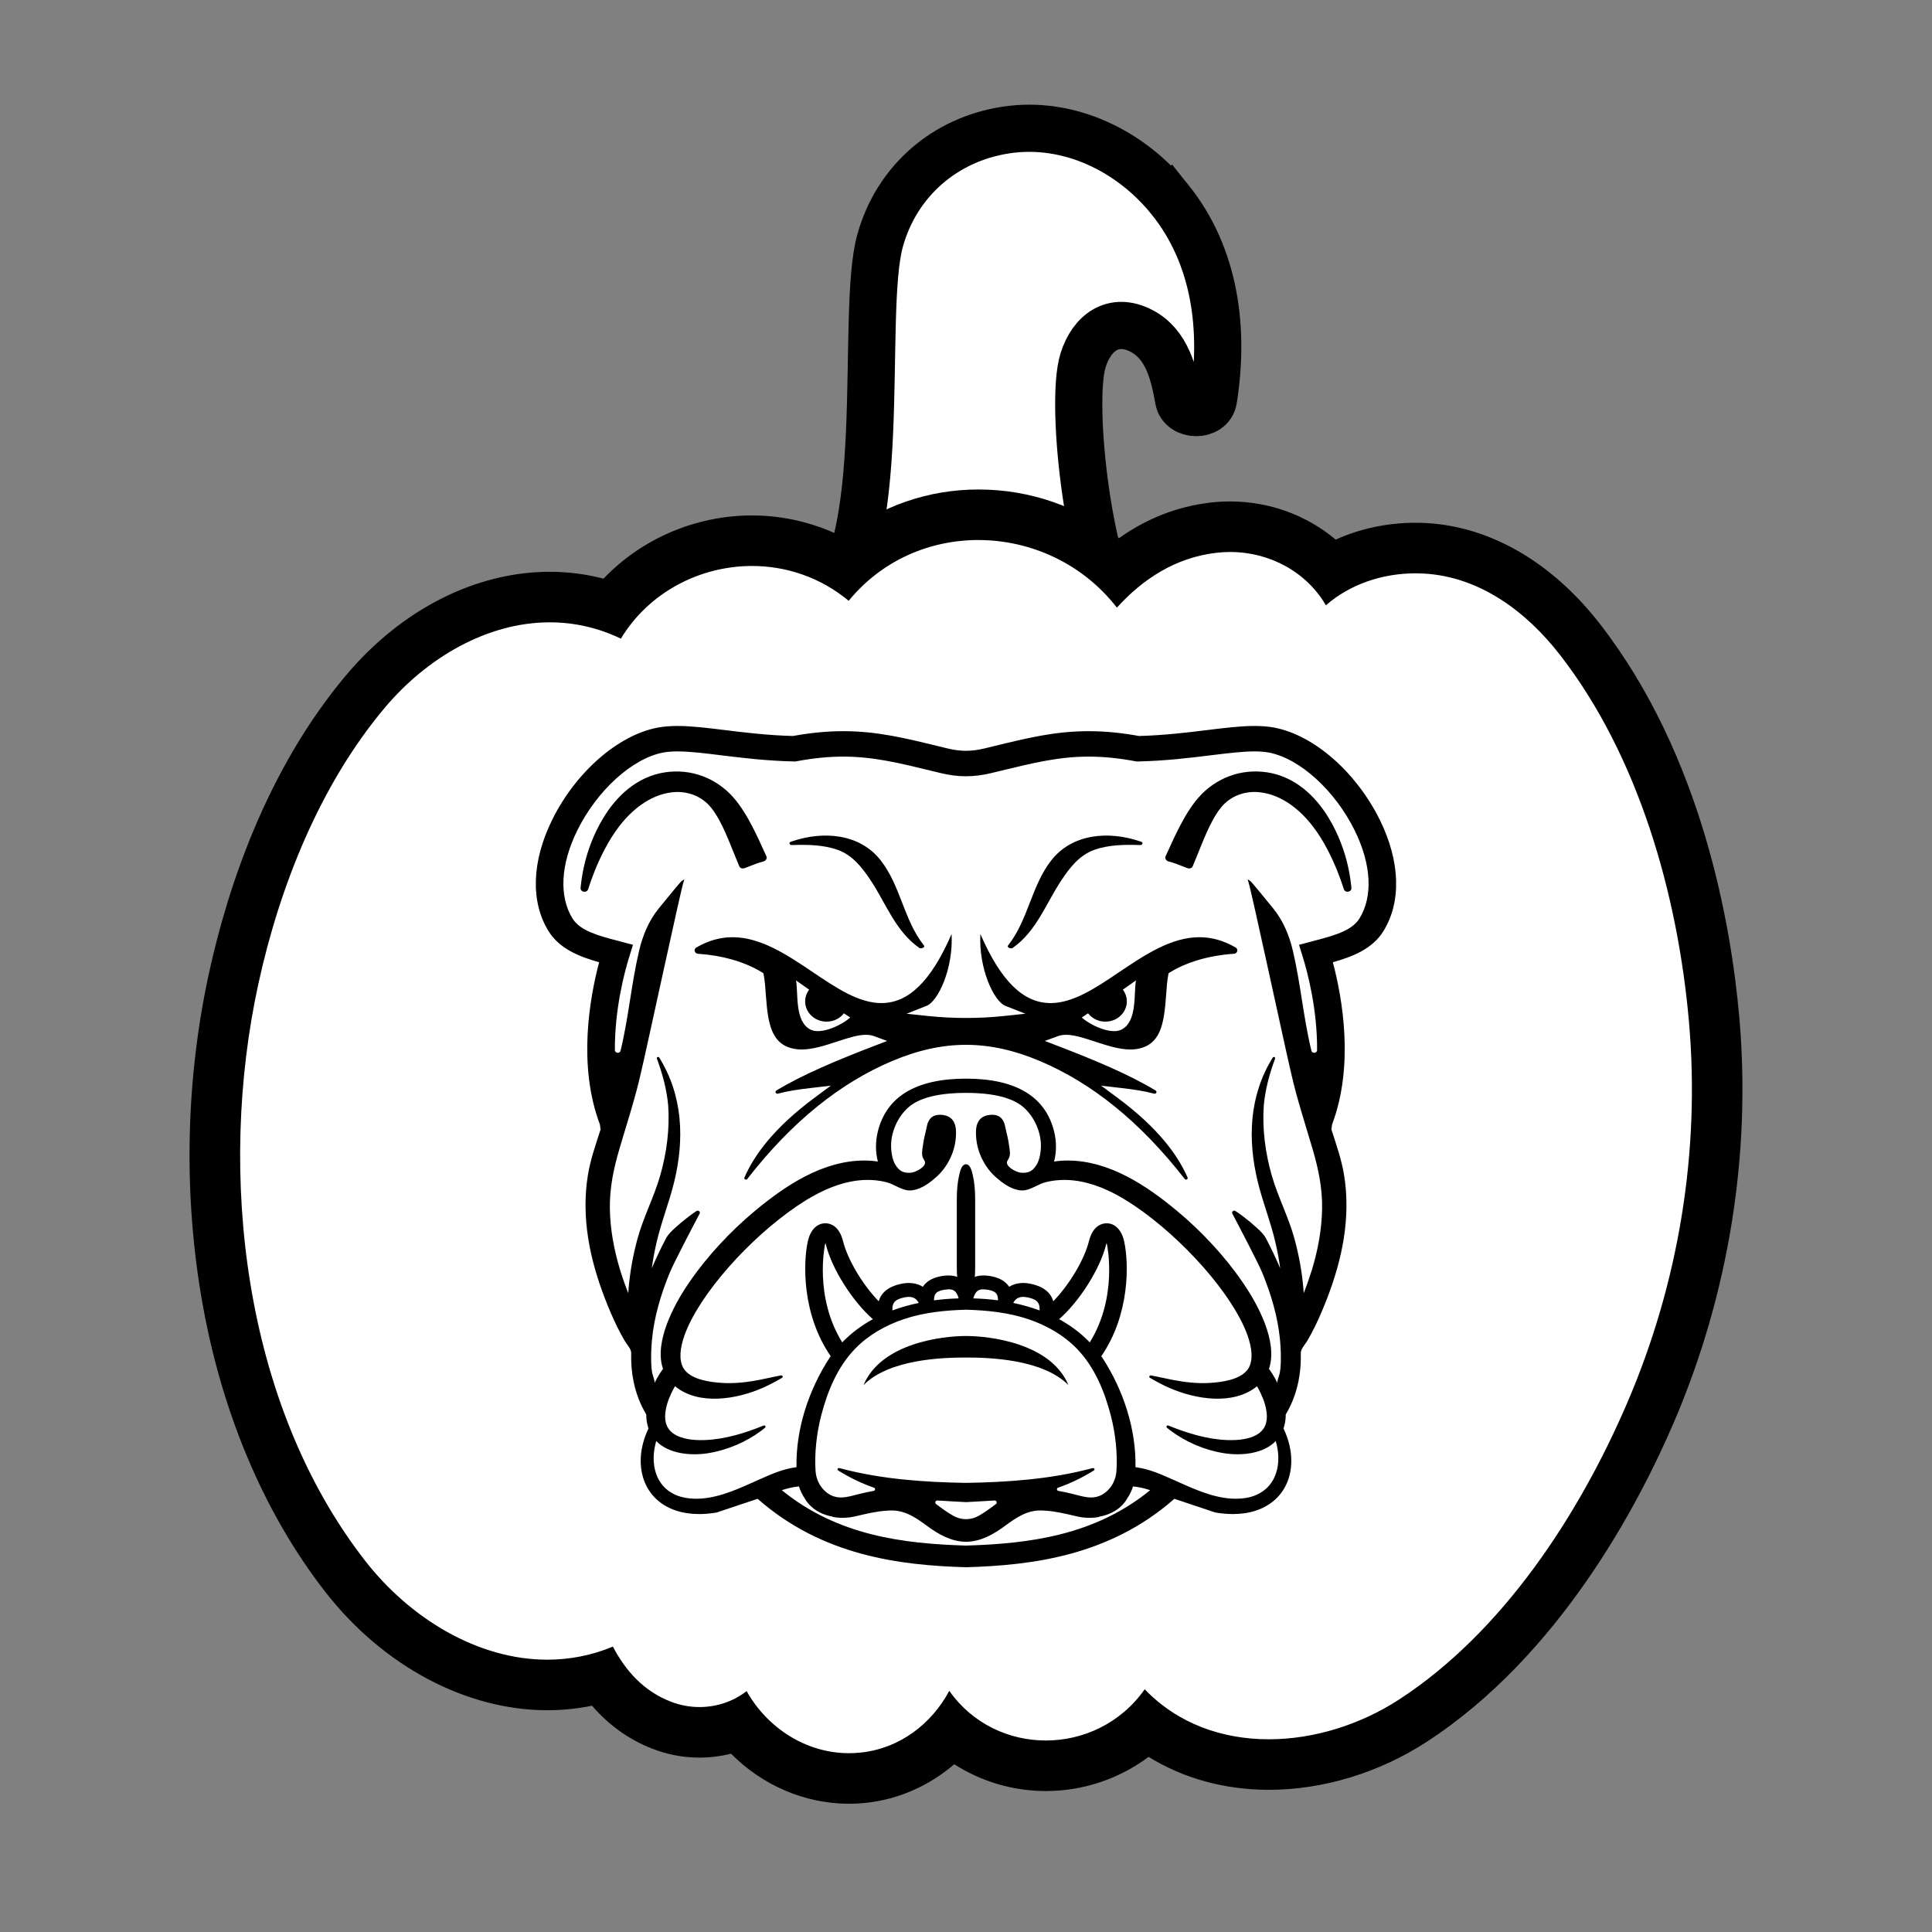
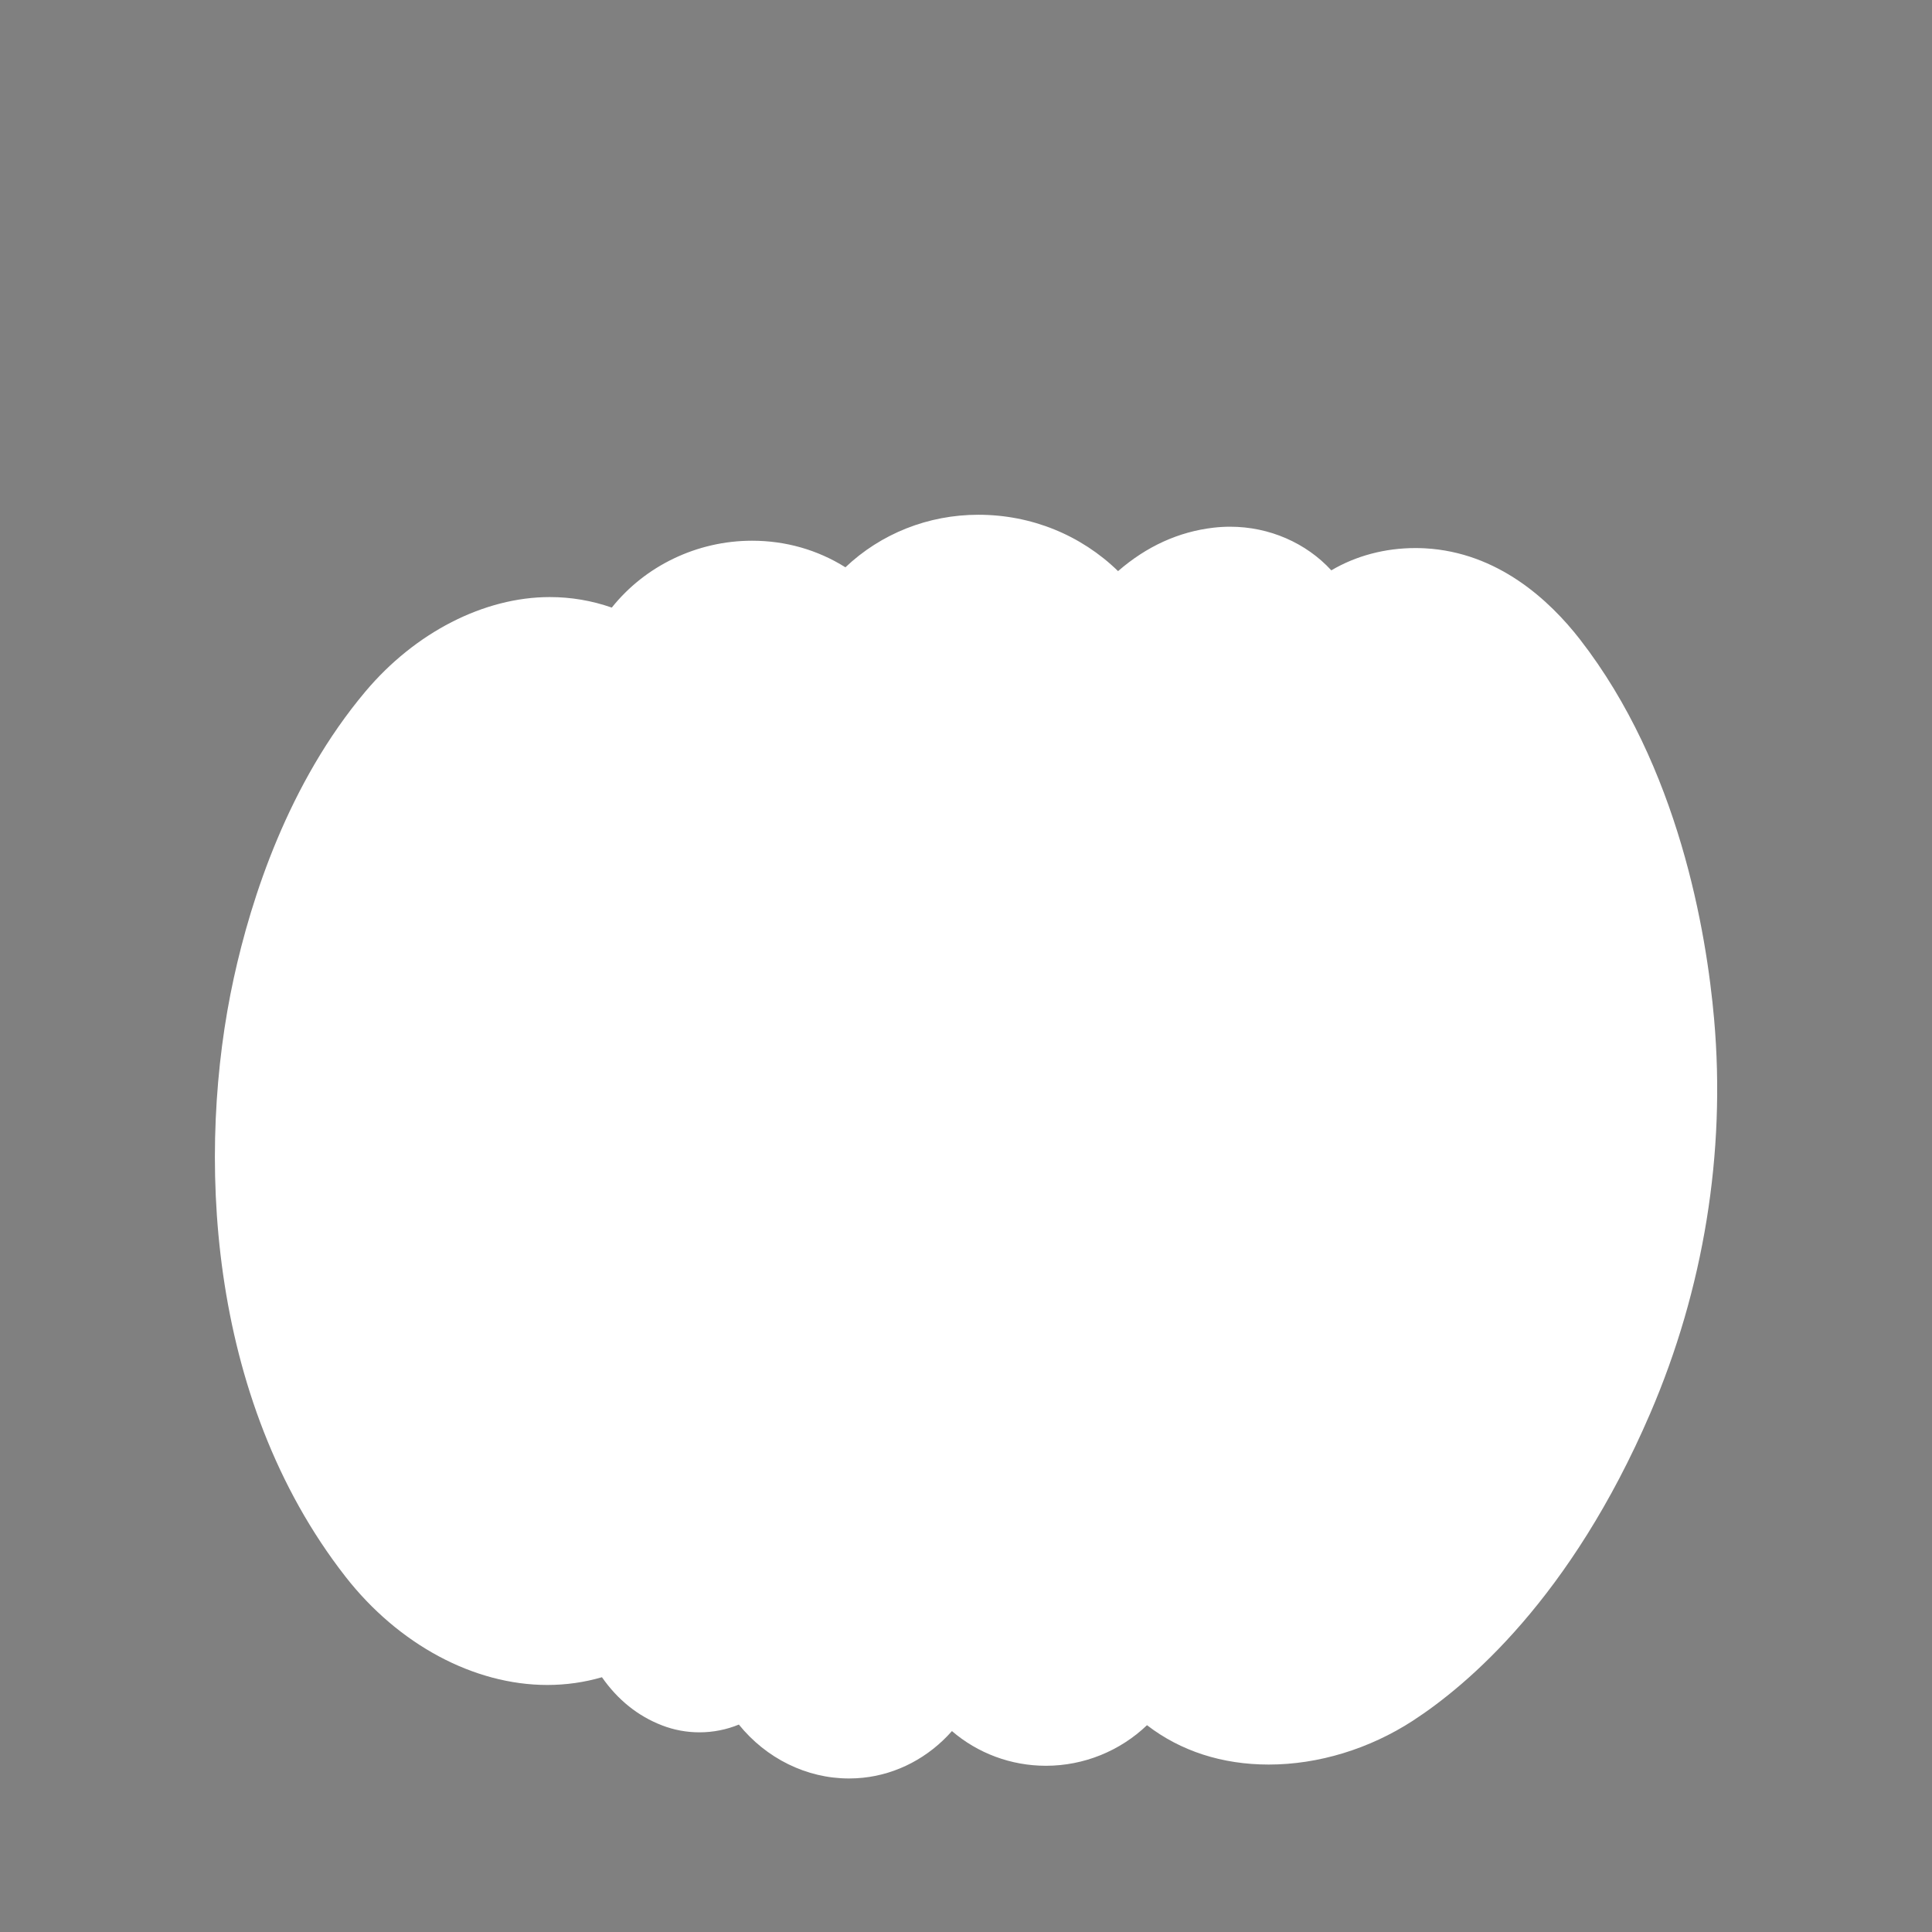
<svg xmlns="http://www.w3.org/2000/svg" xml:space="preserve" width="3.413in" height="3.413in" version="1.1" style="shape-rendering:geometricPrecision; text-rendering:geometricPrecision; image-rendering:optimizeQuality; fill-rule:evenodd; clip-rule:evenodd" viewBox="0 0 3413.33 3413.33">
  <rect x="0" y="0" width="3413.33" height="3413.33" fill="#808080" stroke="none" />
  <defs>
    <style type="text/css">
   
    .str0 {stroke:black;stroke-width:83.33;stroke-miterlimit:2.613}
    .fil0 {fill:none}
    .fil2 {fill:black;fill-rule:nonzero}
    .fil3 {fill:black;fill-rule:nonzero}
    .fil1 {fill:white;fill-rule:nonzero}
   
  </style>
  </defs>
  <g id="Layer_x0020_1">
-     <rect class="fil0" x="-0" y="-0" width="3413.33" height="3413.33" />
    <g id="_2367780266448">
-       <path class="fil1 str0" d="M2067.36 353.08c-69.06,-86.12 -178.31,-140.17 -289.71,-123.43 -108.07,16.24 -193.53,90.12 -222.78,195.54 -36.14,130.26 21.8,559.48 -106.36,647 -4.93,0.63 -9.84,1.07 -14.76,1.74 -37.02,5.04 -25.7,56.7 7.22,61.35 8.28,4.41 18.55,5.05 29.16,-1.21 0.61,-0.35 1.16,-0.76 1.76,-1.12 163.41,-20.18 328.4,-16.84 490.93,10.06 37.97,6.28 55.4,-48.27 22.96,-59.88 -58.72,-52.15 -97.16,-367.7 -72.19,-446.92 15.33,-48.64 53.78,-77.46 103.47,-51.41 44.93,23.56 57.05,75.23 65.22,121.33 5.35,30.19 56.59,30.71 61.5,0 19.69,-123.27 3.86,-252.96 -76.41,-353.05z" />
      <g>
        <path class="fil1" d="M1499.95 3142.09c-75.16,0 -146.46,-35.63 -194.57,-95.23 -21.78,8.97 -45.48,13.71 -69.59,13.71 -22.74,0 -45,-4.13 -66.17,-12.3 -42.52,-16.4 -78.1,-44.94 -106.13,-85.05 -31.3,9.08 -63.63,13.67 -96.55,13.67 -129.8,0 -263.11,-71.55 -356.61,-191.41 -246.72,-316.27 -263.72,-753.52 -197.35,-1057.26 30.94,-141.65 96.41,-344.48 232.57,-506.43 87.88,-104.52 209.67,-166.92 325.78,-166.92 37.53,0 74.23,6.24 109.54,18.59 58.73,-73.67 150.49,-118.15 247.78,-118.15 59.44,0 115.73,16.12 164.97,46.96 62.63,-59.42 146.13,-92.83 234.8,-92.83 93.74,0 181.34,35.79 246.89,99.57 50.46,-43.85 107.06,-69.61 168.78,-76.75 9.68,-1.11 19.52,-1.68 29.22,-1.68 69.34,0 134.28,28.68 178.78,77.07 43.31,-25.61 94.65,-39.37 148.67,-39.37 5.63,0 11.28,0.15 16.91,0.46 128.41,7 219.79,91.47 273.83,161.09 174.52,224.86 223.33,516.9 236.89,670.97 20.75,235.7 -18.3,476.49 -112.93,696.33 -140.51,326.45 -322.94,480.22 -419.17,542.82 -76.87,50.01 -167.32,77.55 -254.65,77.55 -0.01,0 0,0 -0,0 -82.54,0 -156.02,-23.89 -215.21,-69.54 -47.6,45.53 -111.52,71.7 -178.63,71.7 -61.77,0 -120.59,-22.24 -165.99,-61.3 -40.89,46.38 -96.61,76.17 -157.13,82.45 -8.19,0.85 -16.51,1.28 -24.72,1.28z" />
-         <path class="fil2" d="M1728.41 954.09c91.72,0 183.83,40.78 244.83,119.46 46.01,-50.86 104.05,-88.63 175.97,-96.94 8.08,-0.93 16.12,-1.39 24.1,-1.39 70.07,0 135.01,35.32 169.19,94.22 42.59,-37.34 100.02,-56.52 158.27,-56.52 4.81,0 9.65,0.13 14.46,0.39 99.41,5.42 181.8,67.61 241,143.9 139.19,179.34 208.04,424.43 227.68,647.51 20.25,230.03 -18.22,462.8 -109.46,674.77 -84.86,197.14 -219.54,404.02 -402.52,523.04 -68.39,44.49 -150.56,70.33 -230.31,70.33 -81.34,0 -160.18,-26.91 -219.22,-88.35 -42.56,60.41 -108.78,90.5 -174.62,90.5 -64.96,0 -129.56,-29.32 -170.65,-87.73 -31.27,58.3 -87.23,101.87 -157.07,109.11 -6.75,0.7 -13.45,1.04 -20.11,1.04 -76.11,0 -144.46,-44.8 -180.87,-109.7 -23.26,18.25 -52.86,28.19 -83.3,28.19 -16.76,0 -33.77,-3.02 -50.1,-9.32 -48.53,-18.71 -80.48,-54.74 -102.83,-97.46 -38.26,15.87 -77.26,23.09 -115.92,23.09 -123.29,0 -242.83,-73.49 -321.41,-174.22 -216.09,-277 -262.03,-685.72 -188.94,-1020.27 37.59,-172.05 108.84,-351.29 223.13,-487.23 74.2,-88.26 180.89,-151.01 291.61,-151 41.8,0 84.18,8.94 125.59,28.84 49.63,-82.11 139.8,-128.41 231.74,-128.4 59.72,0 120.2,19.55 170.77,61.51 59.3,-72.35 143.98,-107.37 228.99,-107.37zm0 -89.29l0 0c-88.85,0 -173.15,29.72 -240.53,83.33 -49.13,-24.44 -103.69,-37.47 -159.24,-37.47 -100.26,-0 -195.44,41.52 -262.38,111.7 -30.9,-8.07 -62.65,-12.14 -94.94,-12.14 -131.06,-0 -262.26,66.63 -359.96,182.83 -142.02,168.91 -210,379.07 -242.02,525.63 -40.23,184.14 -45.37,379.61 -14.85,565.26 33.54,204.05 109.83,386.97 220.62,528.99 101.89,130.61 248.36,208.59 391.81,208.59 26.76,0 53.18,-2.68 79.06,-8.02 29.83,34.72 65.81,60.31 107.56,76.41 26.32,10.15 53.99,15.3 82.24,15.3 18.93,0 37.69,-2.37 55.78,-6.93 55.31,55.82 130.01,88.44 208.39,88.44 9.74,0 19.61,-0.51 29.32,-1.52 58.13,-6.03 112.45,-30.24 156.63,-68.27 47.5,30.48 103.59,47.35 161.89,47.35 66.2,0 129.75,-21.71 181.49,-60.38 61.35,37.94 134.27,58.23 212.34,58.23 95.88,0 194.96,-30.11 279,-84.77 234.05,-152.24 373.53,-417.83 435.84,-562.59 97.54,-226.6 137.79,-474.85 116.39,-717.89 -14,-158.96 -64.58,-460.56 -246.09,-694.43 -84.44,-108.8 -193.36,-172.13 -306.68,-178.31 -6.41,-0.35 -12.91,-0.53 -19.33,-0.53 -49.91,0 -97.95,10.31 -140.94,29.76 -50.72,-42.79 -116.78,-67.46 -186.52,-67.46 -11.41,-0 -22.96,0.66 -34.34,1.98 -58.52,6.76 -112.76,27.88 -162.11,63.02 -69.66,-55.48 -156.44,-86.13 -248.44,-86.13z" />
      </g>
-       <path class="fil3" d="M2393.3 1466.96c-34.94,-70.73 -97.36,-127.24 -151.79,-137.44 -7.12,-1.33 -15.33,-1.98 -25.09,-1.98 -21.59,0 -47.57,3.19 -77.65,6.9 -37.22,4.57 -79.41,9.77 -127.87,10.85l-2.74 0.06 -2.69 -0.5c-29.41,-5.47 -56.24,-8.12 -82.04,-8.12 -52.55,0 -98.2,11.12 -156.01,25.21l-15.3 3.72c-16.11,3.9 -30.98,5.8 -45.44,5.8l0 0c-0.01,0 -0.02,0 -0.02,0 -0.01,0 -0.01,0 -0.02,0l0 0c-14.47,0 -29.33,-1.9 -45.45,-5.8l-15.3 -3.72c-57.8,-14.09 -103.46,-25.21 -156.01,-25.21 -25.8,0 -52.63,2.65 -82.04,8.12l-2.69 0.5 -2.74 -0.06c-48.45,-1.09 -90.64,-6.28 -127.87,-10.85 -30.08,-3.7 -56.07,-6.9 -77.65,-6.9 -9.76,0 -17.97,0.65 -25.09,1.98 -54.43,10.19 -116.85,66.71 -151.79,137.44 -29.62,59.96 -32.69,116.78 -8.43,155.91 13.44,21.72 46.37,30.4 78.21,38.8l28.49 7.55 -6.66 21.54c-8.44,27.31 -25.69,92.1 -25.27,164.45 0.03,5.7 8.69,6.64 10.04,1.09 14.22,-58.49 19.01,-118.31 32.79,-176.76 6.3,-26.71 16.93,-52.76 34.71,-74.62 17.11,-21.04 38.47,-47.09 40.41,-48.34l4.91 -3.18 -1.71 5.38c-5.94,18.68 -67.15,303.96 -75.19,336.77 -10.19,45.44 -24.91,89.8 -38.02,134.52 -10.31,35.15 -17.47,69.32 -16.79,106.06 0.67,36.37 7.39,72.48 18.02,107.4 4.3,13.92 9.15,27.7 14.44,41.11 0.13,-2.29 0.32,-4.58 0.5,-6.83 2.44,-30.18 7.85,-59.89 15.83,-89.2 10.44,-38.36 29.33,-73.98 40.24,-112.2 11.46,-40.19 16.84,-82.11 13.98,-123.7 -2.65,-28.35 -10.09,-55.63 -19.97,-82.44 -0.39,-1.05 0.13,-2.2 1.19,-2.67 1.08,-0.47 2.38,-0.09 2.98,0.88 41.96,67.55 44.61,144.58 26.47,219.37 -8.87,36.59 -23.19,71.78 -31.49,108.44 -3.95,17.44 -6.55,31.69 -8.1,44.43 0.52,-1.22 1.03,-2.44 1.56,-3.67 6.68,-15.58 14.55,-32.06 23.4,-48.99 3.94,-7.43 10.24,-13.28 16.47,-18.99 7.24,-6.65 14.81,-12.97 22.71,-18.92 4.8,-3.61 9.66,-7.37 14.82,-10.59 3.24,-2.02 7.24,1.33 5.51,4.61 -13.05,24.78 -45.78,87.31 -52.71,104.15 -15.66,38.02 -27.63,78.04 -31.5,118.78 -1.31,13.85 -1.76,27.76 -1.32,41.66 0.19,5.89 0.7,11.49 1.78,17.18 0.63,3.28 5.33,14.86 4.01,17.56 2.76,-5.6 5.8,-11.07 9.05,-16.29 1.86,-2.93 3.82,-5.8 5.97,-8.79 -1.94,-5.86 -3.2,-11.96 -3.75,-18.17 -0.51,-6.85 -0.35,-14.02 0.48,-21.32 1.66,-13.03 5.14,-26.55 10.34,-40.2 9.11,-23.97 22.06,-48.03 39.61,-73.54 15.58,-22.76 33.6,-45.2 53.56,-66.72 19.24,-20.91 40.22,-40.85 62.35,-59.26 53.04,-44.1 119.33,-88.84 193.1,-88.84 8.28,0 16.33,0.6 23.97,1.78 -4.41,-16.08 -4.5,-35.06 -0.22,-52.62 15.21,-62.25 67.63,-93.81 155.82,-93.83l0 0c0.01,0 0.01,0 0.02,0 0,0 0.01,0 0.02,0l0 0c88.19,0.01 140.61,31.58 155.82,93.83 4.29,17.56 4.19,36.54 -0.21,52.62 7.64,-1.18 15.69,-1.78 23.96,-1.78 73.78,0 140.07,44.74 193.1,88.84 22.14,18.41 43.12,38.35 62.36,59.26 19.95,21.52 37.98,43.96 53.56,66.72 17.55,25.51 30.51,49.57 39.62,73.54 5.2,13.65 8.68,27.17 10.34,40.2 0.83,7.31 0.99,14.47 0.48,21.32 -0.54,6.2 -1.8,12.3 -3.74,18.17 2.15,2.98 4.11,5.86 5.97,8.79 3.26,5.22 6.3,10.69 9.06,16.29 -1.33,-2.7 3.38,-14.28 4.01,-17.56 1.09,-5.69 1.6,-11.3 1.78,-17.18 0.44,-13.89 -0.01,-27.81 -1.32,-41.66 -3.87,-40.74 -15.84,-80.76 -31.5,-118.78 -6.93,-16.83 -39.67,-79.37 -52.71,-104.15 -1.72,-3.28 2.27,-6.64 5.51,-4.61 5.16,3.23 10.03,6.99 14.81,10.59 7.9,5.95 15.47,12.27 22.72,18.92 6.22,5.71 12.53,11.56 16.47,18.99 8.85,16.93 16.72,33.41 23.4,48.99 0.52,1.22 1.04,2.44 1.56,3.67 -1.55,-12.74 -4.15,-26.99 -8.1,-44.43 -8.3,-36.66 -22.61,-71.85 -31.49,-108.44 -18.14,-74.79 -15.49,-151.83 26.46,-219.37 0.61,-0.97 1.91,-1.35 2.98,-0.88 1.07,0.47 1.58,1.62 1.19,2.67 -9.87,26.81 -17.32,54.09 -19.97,82.44 -2.87,41.59 2.52,83.51 13.98,123.7 10.9,38.22 29.8,73.84 40.24,112.2 7.98,29.31 13.38,59.02 15.83,89.2 0.18,2.24 0.37,4.54 0.5,6.83 5.29,-13.41 10.13,-27.19 14.44,-41.11 10.63,-34.92 17.35,-71.03 18.02,-107.4 0.68,-36.74 -6.48,-70.91 -16.79,-106.06 -13.12,-44.72 -27.83,-89.08 -38.02,-134.52 -8.04,-32.81 -69.24,-318.09 -75.19,-336.77l-1.71 -5.38 4.91 3.18c1.94,1.26 23.3,27.3 40.41,48.34 17.77,21.86 28.41,47.91 34.71,74.62 13.78,58.44 18.57,118.27 32.79,176.76 1.35,5.55 10.01,4.61 10.05,-1.09 0.42,-72.35 -16.83,-137.15 -25.27,-164.45l-6.67 -21.54 28.49 -7.55c31.84,-8.4 64.77,-17.08 78.21,-38.8 24.26,-39.13 21.19,-95.96 -8.43,-155.91zm-134.81 1108.76c-0.11,-8.11 -1.14,-16.21 -3.08,-24.07 -0.45,-1.88 -0.95,-3.76 -1.52,-5.68 -22.01,22.82 -61.27,26.3 -91.81,21.41 -33.76,-5.41 -66.76,-19.65 -93.66,-39.59 -2.33,-1.73 -4.58,-3.53 -6.78,-5.39 -0.9,-0.76 -1.06,-2.04 -0.4,-2.99 0.65,-0.93 1.91,-1.29 3,-0.85 32.49,13.21 67.83,24.23 103.36,25.63 5.5,0.22 11.01,0.19 16.5,-0.13 17.57,-1.03 39.35,-5.75 48.94,-21.2 3.35,-5.38 5.1,-12.09 5.19,-19.9 -0.03,-6.91 -1.2,-14.39 -3.48,-22.24 -1.81,-6.26 -4.32,-12.68 -7.88,-20.19 -1.83,-3.82 -3.87,-7.65 -6.07,-11.42 -42.07,34.54 -109.49,22.98 -155.4,2.69 -10.63,-4.69 -18.69,-9.12 -24.58,-12.35l-9.13 -5.18c-1.02,-0.58 -1.46,-1.76 -1.04,-2.81 0.42,-1.07 1.58,-1.69 2.76,-1.48 1.74,0.31 4.57,0.84 8.41,1.65l4.11 0.89c6.16,1.33 14.59,3.17 24.48,5.1 22.53,4.43 45.69,7.15 68.72,5.54 20.71,-1.45 49.85,-5.57 63.66,-21.68 2.62,-3.1 4.58,-6.57 5.84,-10.34 1.38,-4 2.22,-8.39 2.48,-13.03 0.19,-4.78 -0.11,-9.85 -0.85,-15.03 -1.68,-10.42 -4.89,-21.33 -9.53,-32.42 -8.11,-19.69 -20.44,-41.1 -37.69,-65.46 -14.4,-20.19 -31.62,-41.06 -51.18,-62.04 -19.04,-20.22 -38.85,-39.06 -58.87,-55.96 -22.7,-19.01 -43.43,-34.22 -63.37,-46.52 -27.86,-17.15 -59.06,-31.31 -92.43,-35.1 -16.79,-1.91 -33.88,-1 -50.22,3.17 -13.33,3.4 -27.02,14.48 -40.66,14.48 -9.4,0 -24.91,-3.84 -45.35,-22.15 -11.31,-9.43 -20.76,-22.09 -27.35,-36.63 -6.14,-13.54 -9.29,-27.89 -9.35,-42.65 -0.03,-7.01 -0.13,-28.34 22.23,-31.75 17.57,-2.68 26.69,5.21 29.6,21.04 2.4,13.04 4.27,14.11 7.73,39.85 1.17,8.69 0.09,13.28 -2.53,17.37 -0.3,0.46 -0.59,0.92 -0.87,1.37 -2.13,3.5 -1.9,6.33 0.72,9.96 5.83,6.69 13.9,9.93 18.19,11.27 0.61,0.19 1.23,0.35 1.87,0.47 0.79,0.15 1.59,0.3 2.38,0.48 1.45,0.11 2.79,0.17 4.08,0.17 7.6,0 13.27,-2.09 17.83,-6.57 8.21,-8.08 12.47,-19.88 13.42,-37.14 1.41,-25.9 -10.44,-54.03 -30.18,-71.66 -19.17,-17.11 -53.5,-25.8 -102.06,-25.8 -48.56,0 -82.89,8.69 -102.06,25.8 -19.74,17.63 -31.59,45.76 -30.19,71.66 0.94,17.26 5.2,29.06 13.42,37.14 4.56,4.48 10.23,6.57 17.83,6.57 1.28,0 2.62,-0.06 4.07,-0.17 0.79,-0.18 1.59,-0.33 2.38,-0.48 0.63,-0.12 1.25,-0.28 1.86,-0.47 4.29,-1.34 12.37,-4.59 18.19,-11.27 2.62,-3.63 2.86,-6.46 0.72,-9.96 -0.28,-0.45 -0.57,-0.91 -0.86,-1.37 -2.62,-4.09 -3.7,-8.68 -2.53,-17.37 3.46,-25.74 5.33,-26.81 7.73,-39.85 2.91,-15.83 12.03,-23.72 29.6,-21.04 22.35,3.41 22.26,24.74 22.23,31.75 -0.07,14.76 -3.22,29.11 -9.35,42.65 -6.59,14.54 -16.05,27.2 -27.35,36.63 -20.45,18.31 -35.95,22.15 -45.35,22.15 -13.64,0 -27.32,-11.08 -40.66,-14.48 -16.35,-4.17 -33.44,-5.07 -50.23,-3.17 -33.37,3.79 -64.57,17.96 -92.43,35.1 -19.93,12.29 -40.66,27.5 -63.36,46.52 -20.02,16.91 -39.83,35.74 -58.87,55.96 -19.56,20.98 -36.78,41.85 -51.18,62.04 -17.24,24.36 -29.57,45.77 -37.68,65.46 -4.65,11.09 -7.85,22 -9.54,32.42 -0.74,5.18 -1.03,10.25 -0.85,15.03 0.27,4.64 1.11,9.04 2.49,13.03 1.26,3.77 3.22,7.24 5.84,10.34 13.81,16.11 42.95,20.23 63.66,21.68 23.03,1.61 46.19,-1.12 68.72,-5.54 9.88,-1.94 18.31,-3.77 24.47,-5.1l4.12 -0.89c3.84,-0.81 6.67,-1.34 8.4,-1.65 1.19,-0.21 2.35,0.41 2.77,1.48 0.41,1.05 -0.02,2.23 -1.04,2.81l-9.13 5.18c-5.89,3.23 -13.95,7.65 -24.58,12.35 -45.91,20.29 -113.33,31.85 -155.4,-2.69 -2.2,3.77 -4.24,7.6 -6.07,11.42 -3.56,7.51 -6.07,13.93 -7.89,20.19 -2.27,7.85 -3.44,15.33 -3.48,22.24 0.09,7.81 1.83,14.52 5.19,19.9 9.59,15.46 31.37,20.18 48.93,21.2 5.5,0.32 11,0.35 16.5,0.13 35.54,-1.4 70.88,-12.42 103.36,-25.63 1.09,-0.44 2.34,-0.09 3,0.85 0.67,0.95 0.5,2.22 -0.4,2.99 -2.2,1.86 -4.44,3.66 -6.78,5.39 -26.89,19.94 -59.89,34.18 -93.66,39.59 -30.53,4.9 -69.8,1.42 -91.81,-21.41 -0.56,1.91 -1.07,3.8 -1.52,5.68 -1.94,7.87 -2.97,15.96 -3.08,24.07 -0.08,9.85 1.34,19.09 4.22,27.46 3.29,9.77 8.74,18.54 15.77,25.38 7.44,7.24 17.15,12.72 28.07,15.83 10.52,3 22.65,4.09 35.53,3.21 36.09,-2.5 69.68,-18.93 102.02,-33.27 21.8,-9.67 41.9,-18.86 66.08,-22.16 0.22,-0.03 0.45,-0.06 0.67,-0.08 -1.22,-67.45 21.46,-136.47 58.73,-193.64 0.58,-0.83 1.15,-1.6 1.71,-2.36 -51.02,-74.13 -48.78,-165.11 -40.4,-203.03 4.37,-19.77 15.85,-31.67 30.73,-31.85l0.29 0c7,0 24.04,3.07 31.13,31.48 8.15,32.67 34.4,76.79 63.05,106.32 4.65,-15.81 17.83,-26.15 39.23,-30.77 14.84,-3.2 28.2,-1.41 38.74,5.14 7.04,-10.87 19.8,-17.45 37.97,-19.57 7.37,-0.87 14.41,-0.4 20.79,1.39l0.63 0.29 1.26 0.85c-0.42,-5.76 -0.62,-11.87 -0.62,-18.57l0 -118.35c0,-17.25 1.33,-30.99 4.19,-43.24l0.19 -0.85c1.89,-8.57 4.94,-18.39 11.81,-18.43l0 -0c0.01,0 0.01,0 0.02,0 0,0 0.01,-0 0.02,-0l0 0c6.87,0.04 9.92,9.87 11.81,18.43l0.19 0.85c2.86,12.24 4.19,25.98 4.19,43.24l0 118.35c0,6.7 -0.2,12.82 -0.62,18.57l1.26 -0.85 0.63 -0.29c6.38,-1.78 13.42,-2.26 20.79,-1.39 18.17,2.12 30.93,8.7 37.97,19.57 10.54,-6.55 23.9,-8.34 38.74,-5.14 21.41,4.61 34.58,14.96 39.24,30.77 28.65,-29.53 54.89,-73.65 63.05,-106.32 7.09,-28.41 24.13,-31.48 31.13,-31.48l0.29 0c14.87,0.18 26.37,12.08 30.73,31.85 8.38,37.92 10.63,128.89 -40.4,203.03 0.57,0.76 1.13,1.53 1.71,2.36 37.28,57.17 59.95,126.19 58.74,193.64 0.22,0.03 0.45,0.06 0.67,0.08 24.18,3.3 44.28,12.48 66.08,22.16 32.33,14.35 65.92,30.77 102.02,33.27 12.89,0.87 25.01,-0.21 35.53,-3.21 10.93,-3.11 20.63,-8.59 28.07,-15.83 7.02,-6.84 12.48,-15.61 15.77,-25.38 2.87,-8.37 4.29,-17.61 4.21,-27.46zm-529.45 102.35c10.86,-6.14 20.65,-13.42 30.46,-20.78 2.88,-2.16 1.11,-6.53 -2.56,-6.31 -16.54,1 -44.9,2.7 -50.25,2.85 -5.39,-0.15 -33.75,-1.85 -50.3,-2.85 -3.67,-0.22 -5.44,4.15 -2.56,6.31 9.81,7.36 19.6,14.64 30.46,20.78 6.96,3.94 14.66,5.91 22.36,5.91 7.71,0 15.43,-1.96 22.39,-5.91zm194.16 -308.59c0.72,0.71 1.41,1.44 2.11,2.17 50.04,-80.54 30.69,-171.71 30.49,-172.63 -0.25,-1.12 -0.52,-2.11 -0.79,-3 -0.33,0.98 -0.66,2.09 -0.97,3.35 -10.63,42.6 -46.74,99.65 -82.87,131.27 19.56,10.69 37.05,23.74 52.03,38.83zm-86.51 -54.3c0.94,-15.24 -6.72,-19.92 -20.85,-22.96 -3,-0.64 -5.76,-0.97 -8.23,-0.97 -8.03,0 -13.51,3.31 -17.48,10.67 16.2,3.37 31.84,7.83 46.56,13.26zm-73.43 -17.84c-0.02,-12.67 -5.38,-17.24 -21.54,-19.13 -1.78,-0.21 -3.33,-0.31 -4.74,-0.31 -6.61,0 -13.8,1.93 -17.32,16.01 14.82,0.4 29.46,1.55 43.6,3.43zm-69.59 -3.43c-3.52,-14.07 -10.71,-16.01 -17.31,-16.01 -1.41,0 -2.96,0.1 -4.74,0.31 -16.16,1.89 -21.52,6.45 -21.54,19.13 14.14,-1.88 28.78,-3.03 43.6,-3.43zm-117.03 21.27c14.72,-5.44 30.35,-9.89 46.56,-13.26 -3.97,-7.36 -9.45,-10.67 -17.49,-10.67 -2.46,0 -5.23,0.33 -8.22,0.97 -14.13,3.05 -21.79,7.72 -20.85,22.96zm-86.51 54.3c14.97,-15.09 32.47,-28.14 52.03,-38.83 -36.12,-31.62 -72.24,-88.67 -82.87,-131.27 -0.32,-1.27 -0.65,-2.38 -0.97,-3.35 -0.27,0.89 -0.54,1.88 -0.79,3 -0.2,0.92 -19.55,92.09 30.49,172.63 0.69,-0.73 1.39,-1.46 2.11,-2.17zm-39.44 131.95c-7.97,30.93 -11.9,66.2 -9.81,97.38 0.94,14.02 7.06,27.46 18.15,36.84 19.02,16.09 38.55,9 58.04,4.03 8.12,-1.99 17.07,-4.05 26.41,-5.69 3.16,-0.56 3.5,-4.65 0.49,-5.69 -22.26,-7.69 -43.4,-18.09 -63.19,-30.41 -1,-0.62 -1.38,-1.84 -0.89,-2.87 0.48,-1.02 1.68,-1.57 2.83,-1.3l3.14 0.75c71.52,18.91 146.83,24.19 220.82,25.38 73.99,-1.19 149.31,-6.47 220.82,-25.38l3.14 -0.75c1.15,-0.28 2.35,0.28 2.83,1.3 0.49,1.03 0.11,2.25 -0.89,2.87 -19.79,12.32 -40.93,22.72 -63.19,30.41 -3.02,1.04 -2.68,5.14 0.48,5.69 9.34,1.64 18.28,3.7 26.4,5.69 19.49,4.97 39.02,12.06 58.04,-4.03 11.09,-9.38 17.2,-22.82 18.15,-36.84 2.08,-31.18 -1.84,-66.45 -9.81,-97.38 -10.98,-42.62 -28.5,-86.12 -60.37,-118.91 -23.15,-23.82 -53.36,-41.04 -85.64,-51.9 -35.47,-11.93 -72.38,-15.59 -109.78,-16.74 0,0 -0.15,-0 -0.19,-0 -0.04,0 -0.19,0 -0.19,0 -37.4,1.16 -74.3,4.81 -109.78,16.74 -32.28,10.86 -62.49,28.08 -85.64,51.9 -31.86,32.79 -49.39,76.29 -60.37,118.91zm581.37 131.34c-2.08,-0.68 -3.92,-1.26 -5.64,-1.76 -8.74,-2.58 -17.04,-4.21 -24.68,-4.83 -2.33,7.54 -5.82,14.72 -10.37,21.35 -1.13,2.27 -13.54,25.53 -48.66,31.88l-1 0.54 -0.64 0.22c-8.22,1.52 -16.99,1.85 -25.6,0.94 -0.46,-0.05 -0.92,-0.09 -1.37,-0.13 -1,-0.08 -1.99,-0.17 -2.99,-0.33l-4.05 -0.75c-1.13,-0.21 -2.27,-0.43 -3.55,-0.68l-0.39 -0.08c-1.37,-0.28 -2.67,-0.55 -3.66,-0.81l-12.71 -2.96c-19.45,-4.37 -33.34,-6.43 -45.09,-6.68 -1.37,-0.05 -2.72,-0.08 -4.06,-0.08 -24.38,0 -43.75,13.78 -62.33,27.42 -20.23,14.84 -42.12,27.52 -68.57,27.93l0 0c-0.01,0 -0.02,0 -0.02,0 -0.01,0 -0.01,0 -0.02,0l0 0c-26.44,-0.42 -48.34,-13.09 -68.57,-27.93 -18.58,-13.63 -37.95,-27.42 -62.33,-27.42 -1.33,0 -2.69,0.03 -4.06,0.08 -11.75,0.25 -25.65,2.31 -45.09,6.68l-12.71 2.96c-1,0.26 -2.28,0.53 -3.66,0.81l-0.39 0.08c-1.28,0.25 -2.43,0.47 -3.55,0.68l-4.06 0.75c-1,0.17 -2,0.25 -2.99,0.33 -0.46,0.04 -0.92,0.08 -1.38,0.13 -8.61,0.9 -17.38,0.57 -25.6,-0.94l-0.63 -0.22 -1.01 -0.54c-35.11,-6.35 -47.52,-29.61 -48.66,-31.88 -4.55,-6.63 -8.04,-13.81 -10.37,-21.35 -7.64,0.62 -15.95,2.25 -24.68,4.83 -1.72,0.5 -3.56,1.07 -5.64,1.76 98.3,80.14 213.9,94.41 324.28,97.82 0.37,0.01 1.85,0.01 2.23,0 110.39,-3.41 225.98,-17.68 324.28,-97.82zm412.07 -987.64c-19.36,31.28 -54.22,44.98 -89.32,54.91 16.7,63.02 38.04,182.27 -1.39,286.62l-1.16 8.81c8.51,26.48 17.8,52.82 22.33,80.23 6.11,37.01 5.37,74.87 -0.43,111.87 -5.64,35.99 -16,71.21 -29.15,105.38 -6.69,17.37 -13.89,34.58 -22.17,51.33 -4.14,8.37 -8.54,16.63 -13.26,24.72 -3.43,5.87 -11.59,14.34 -11.42,21.33 0.34,13.54 -0.38,26.56 -2.15,38.71 -2.16,15.24 -6.04,29.95 -11.52,43.74 -3.66,9.18 -7.98,17.97 -12.96,26.29 0.01,1.61 -0.01,3.23 -0.09,4.89 -0.41,6.99 -1.71,13.65 -3.85,19.81 0.35,0.72 0.71,1.46 1.07,2.26 3.11,6.7 5.7,13.65 7.72,20.65 2.69,9.22 4.33,18.77 4.87,28.38 0.63,12.17 -0.66,23.81 -3.83,34.59 -1.89,6.43 -4.43,12.55 -7.56,18.22 -3.5,6.26 -7.71,12.01 -12.5,17.09 -9.89,10.53 -23.52,19 -38.37,23.85 -12.39,4.07 -26.14,6.13 -40.89,6.13 -1.54,0 -3.07,-0.02 -4.6,-0.07 -8.37,-0.25 -17.16,-1.13 -26.1,-2.61l-72.57 -24.26c-114.57,100.7 -250.54,117.46 -368.13,120.9l0 0c-0.01,0 -0.02,0 -0.02,0 -0.01,0 -0.01,0 -0.02,0l0 -0c-117.59,-3.44 -253.56,-20.2 -368.13,-120.9l-72.58 24.26c-8.94,1.48 -17.73,2.36 -26.1,2.61 -1.53,0.05 -3.06,0.07 -4.6,0.07 -14.75,0 -28.51,-2.06 -40.89,-6.13 -14.85,-4.85 -28.48,-13.32 -38.37,-23.85 -4.8,-5.08 -9,-10.84 -12.51,-17.09 -3.12,-5.67 -5.66,-11.79 -7.56,-18.22 -3.17,-10.78 -4.46,-22.42 -3.83,-34.59 0.54,-9.61 2.19,-19.15 4.88,-28.38 2.01,-7 4.61,-13.95 7.71,-20.65 0.36,-0.79 0.72,-1.53 1.07,-2.26 -2.15,-6.16 -3.44,-12.82 -3.85,-19.81 -0.08,-1.66 -0.1,-3.28 -0.09,-4.89 -4.97,-8.31 -9.3,-17.11 -12.96,-26.29 -5.49,-13.79 -9.37,-28.5 -11.53,-43.74 -1.76,-12.15 -2.49,-25.17 -2.14,-38.71 0.18,-6.99 -8,-15.46 -11.42,-21.33 -4.72,-8.09 -9.12,-16.35 -13.26,-24.72 -8.28,-16.76 -15.48,-33.96 -22.17,-51.33 -13.15,-34.17 -23.51,-69.39 -29.16,-105.38 -5.8,-37 -6.54,-74.86 -0.43,-111.87 4.53,-27.41 13.82,-53.75 22.33,-80.23l-1.16 -8.81c-39.43,-104.35 -18.08,-223.6 -1.39,-286.62 -35.1,-9.93 -69.96,-23.63 -89.32,-54.91 -32.12,-51.8 -29.79,-123.52 6.4,-196.78 41.66,-84.33 116.6,-149.78 186.48,-162.87 10.37,-1.94 21.77,-2.89 34.82,-2.89 24.81,0 52.26,3.38 84.06,7.29 35.37,4.35 75.3,9.26 119.97,10.42 31.58,-5.72 60.68,-8.51 88.96,-8.51 58.92,0 107.28,11.79 168.49,26.7l15.22 3.7c11.86,2.87 22.67,4.26 33.06,4.27 10.38,-0 21.19,-1.4 33.06,-4.27l15.22 -3.7c61.22,-14.92 109.57,-26.7 168.49,-26.7 28.28,0 57.37,2.79 88.95,8.51 44.68,-1.16 84.6,-6.07 119.98,-10.42 31.78,-3.91 59.24,-7.29 84.05,-7.29 13.06,0 24.44,0.94 34.82,2.89 69.89,13.09 144.83,78.54 186.49,162.87 36.19,73.25 38.52,144.97 6.4,196.78zm-62.67 -114.91c-2.87,-13.13 -7.07,-27.03 -12.56,-41.39 -5.55,-14.33 -12.58,-29.04 -21.39,-43.64 -23.62,-39.22 -59.91,-73.25 -108.85,-80.67 -46.59,-7.07 -90.59,10.23 -120.47,43.73 -7.99,8.96 -14.09,17.91 -19.57,26.55 -5.5,8.66 -10.05,17.03 -14.26,25.09 -8.37,16.11 -15.06,31.04 -21.19,44.44 -1.3,2.85 -2.57,5.72 -3.91,8.55 -0.02,0.04 -0.05,0.11 -0.08,0.22 -1.27,3.82 1.2,7.84 5.31,8.84 9.22,2.25 18.39,5.98 32.47,11.54 4.04,1.59 8.56,0.95 10.18,-2.89 2.46,-5.83 4.94,-11.87 7.45,-18.09 5.56,-13.68 11.25,-28.17 17.8,-42.83 3.3,-7.31 6.82,-14.68 10.81,-21.76 3.96,-7.1 8.31,-14.09 13.21,-20.27 16.53,-21.02 42.76,-31.18 70.35,-27.79 39.22,4.83 71.28,31.9 93.45,61.11 9.6,12.64 17.56,25.84 24.41,38.76 6.91,12.91 12.51,25.63 17.43,37.52 4.74,11.96 8.86,23.09 12,33.15l0.15 0.5c2.31,7.42 14.06,5.37 13.36,-2.33 -0.07,-0.7 -0.13,-1.39 -0.2,-2.09 -1.19,-10.91 -2.87,-23.2 -5.92,-36.25zm-592.43 144.59c42.2,-29.56 58.8,-78.31 85.7,-118.9 14.54,-21.93 31.74,-44.8 58.37,-54.34 25.87,-9.27 53.78,-9.43 81.09,-8.61 2.64,0.08 3.87,-0.99 4.04,-2.28 0.76,-1.19 0.35,-2.65 -2.23,-3.59 -0.5,-0.28 -1.09,-0.48 -1.74,-0.59 -55.54,-18.93 -120.09,-13.83 -157.11,33.82 -35.26,45.39 -40.42,104.67 -76.08,149.96 -2.89,3.66 5.2,6.48 7.96,4.55zm217.89 57.33c-7.17,5.17 -15.05,10.72 -23.13,16.35 4.44,5.85 7.03,13.04 7.03,20.77 0,19.72 -16.96,35.71 -37.89,35.71 -12.58,0 -23.69,-5.79 -30.57,-14.7l-11.14 7.39c15.13,13.63 51.17,30.58 69.72,21.57 28.8,-13.98 21.86,-63.63 25.98,-87.08zm-504.8 65.52l-11.14 -7.39c-6.89,8.91 -18,14.7 -30.58,14.7 -20.92,0 -37.88,-15.99 -37.88,-35.71 0,-7.73 2.59,-14.92 7.03,-20.77 -8.08,-5.63 -15.96,-11.17 -23.13,-16.35 4.13,23.45 -2.81,73.11 25.98,87.08 18.55,9.02 54.58,-7.94 69.72,-21.57zm677.98 -112.58c-42.27,2.72 -82.22,14.09 -111.88,32.12l-3.69 2.24 -0.72 4.08c-1.85,10.39 -2.67,22 -3.56,34.29 -3.7,51.93 -9.67,89.19 -52.96,95.67 -3.19,0.48 -6.63,0.72 -10.2,0.72 -19.91,0 -42.81,-7.52 -63.01,-14.15 -18.53,-6.08 -36.04,-11.83 -50.56,-11.83 -5.4,0 -10.1,0.76 -14.36,2.33l-23.23 8.53 23.09 8.87c63.33,24.34 126.01,50.33 172.74,78.75 3.11,1.89 0.94,6.43 -2.63,5.5 -19.35,-5.02 -36.03,-7.4 -58.23,-9.98l-35.41 -4.11 28.06 20.78c73.18,54.17 107.31,102.17 124.57,141.41 1.31,2.98 -3,5.23 -5.03,2.63 -79.74,-102.53 -165.53,-170.15 -255.67,-208.27 -45.7,-19.32 -88.47,-28.72 -130.74,-28.72 -42.28,0 -85.04,9.4 -130.74,28.72 -90.14,38.12 -175.94,105.74 -255.67,208.27 -2.03,2.6 -6.34,0.36 -5.03,-2.63 17.26,-39.24 51.39,-87.24 124.57,-141.41l28.06 -20.78 -35.42 4.11c-22.19,2.58 -38.88,4.95 -58.23,9.98 -3.57,0.93 -5.74,-3.6 -2.63,-5.5 46.72,-28.42 109.4,-54.41 172.74,-78.75l23.08 -8.87 -23.23 -8.53c-4.26,-1.56 -8.96,-2.33 -14.36,-2.33 -14.52,0 -32.03,5.75 -50.56,11.83 -20.2,6.63 -43.09,14.15 -63,14.15 -3.57,0 -7,-0.24 -10.2,-0.72 -43.28,-6.48 -49.25,-43.74 -52.96,-95.67 -0.88,-12.29 -1.7,-23.9 -3.55,-34.29l-0.73 -4.08 -3.69 -2.24c-29.66,-18.02 -69.61,-29.39 -111.89,-32.12 -6.19,-0.4 -8.24,-8.06 -2.96,-11.12 20.98,-12.18 42.13,-18.16 63.92,-18.16 50.15,0 96.84,31.43 141.99,61.82 41.69,28.06 81.06,54.56 121.06,54.56 0,0 0.01,0 0.02,0 48.09,-0.01 87.92,-38.99 123.97,-122.02 3.26,60.49 -23.61,118.79 -44.21,126.91l-35.28 13.92 38 4.03c21.68,2.3 44.3,3.46 66.91,3.46 22.61,0 45.23,-1.15 66.91,-3.46l38 -4.03 -35.28 -13.92c-20.59,-8.12 -47.46,-66.43 -44.21,-126.91 36.05,83.03 75.88,122.01 123.97,122.02 0,0 0.01,0 0.02,0 40.01,0 79.38,-26.5 121.06,-54.56 45.15,-30.39 91.84,-61.82 141.99,-61.82 21.79,0 42.94,5.98 63.92,18.16 5.28,3.06 3.23,10.72 -2.96,11.12zm-292.42 761.94c-31.43,-74.53 -140.11,-86.67 -180.99,-86.67l0 0c-0.01,0 -0.02,0 -0.02,0 -0.01,0 -0.01,0 -0.02,0l0 0c-40.88,0.01 -149.56,12.15 -180.99,86.67 45.72,-45.8 139.31,-48.63 181.01,-48.63 41.7,0 135.28,2.83 181.01,48.63zm275.71 28.93l-0.12 0.02c0.06,-0.01 0.11,-0.02 0.16,-0.04 -0.02,0 -0.02,0 -0.04,0.01zm-906.47 -1048.29c4.91,6.19 9.25,13.17 13.21,20.27 3.99,7.08 7.51,14.44 10.81,21.76 6.54,14.66 12.23,29.15 17.8,42.83 2.51,6.22 4.98,12.26 7.45,18.09 1.62,3.83 6.14,4.48 10.18,2.89 14.08,-5.56 23.25,-9.29 32.47,-11.54 4.11,-1 6.58,-5.02 5.31,-8.84 -0.03,-0.1 -0.06,-0.18 -0.08,-0.22 -1.33,-2.83 -2.6,-5.7 -3.91,-8.55 -6.13,-13.41 -12.81,-28.33 -21.19,-44.44 -4.21,-8.07 -8.76,-16.43 -14.26,-25.09 -5.48,-8.63 -11.58,-17.58 -19.58,-26.55 -29.87,-33.5 -73.88,-50.8 -120.46,-43.73 -48.95,7.43 -85.24,41.46 -108.86,80.67 -8.8,14.6 -15.83,29.31 -21.38,43.64 -5.5,14.36 -9.69,28.26 -12.56,41.39 -3.05,13.06 -4.73,25.34 -5.92,36.25 -0.07,0.7 -0.14,1.4 -0.2,2.09 -0.7,7.71 11.05,9.76 13.36,2.33l0.16 -0.5c3.15,-10.07 7.26,-21.19 12,-33.15 4.92,-11.89 10.53,-24.61 17.43,-37.52 6.85,-12.92 14.81,-26.12 24.41,-38.76 22.18,-29.21 54.24,-56.28 93.46,-61.11 27.59,-3.39 53.81,6.77 70.35,27.79zm142.23 65.31c27.31,-0.81 55.22,-0.65 81.09,8.61 26.63,9.54 43.83,32.41 58.37,54.34 26.9,40.59 43.5,89.34 85.7,118.9 2.76,1.93 10.85,-0.89 7.96,-4.55 -35.67,-45.29 -40.83,-104.56 -76.09,-149.96 -37.02,-47.66 -101.57,-52.75 -157.11,-33.82 -0.65,0.11 -1.23,0.32 -1.74,0.59 -2.58,0.95 -3,2.4 -2.23,3.59 0.18,1.3 1.4,2.36 4.04,2.28zm-149.24 982.97c0.05,0.01 0.1,0.02 0.16,0.04l-0.11 -0.02c-0.02,-0.01 -0.02,-0.01 -0.04,-0.01z" />
    </g>
  </g>
</svg>